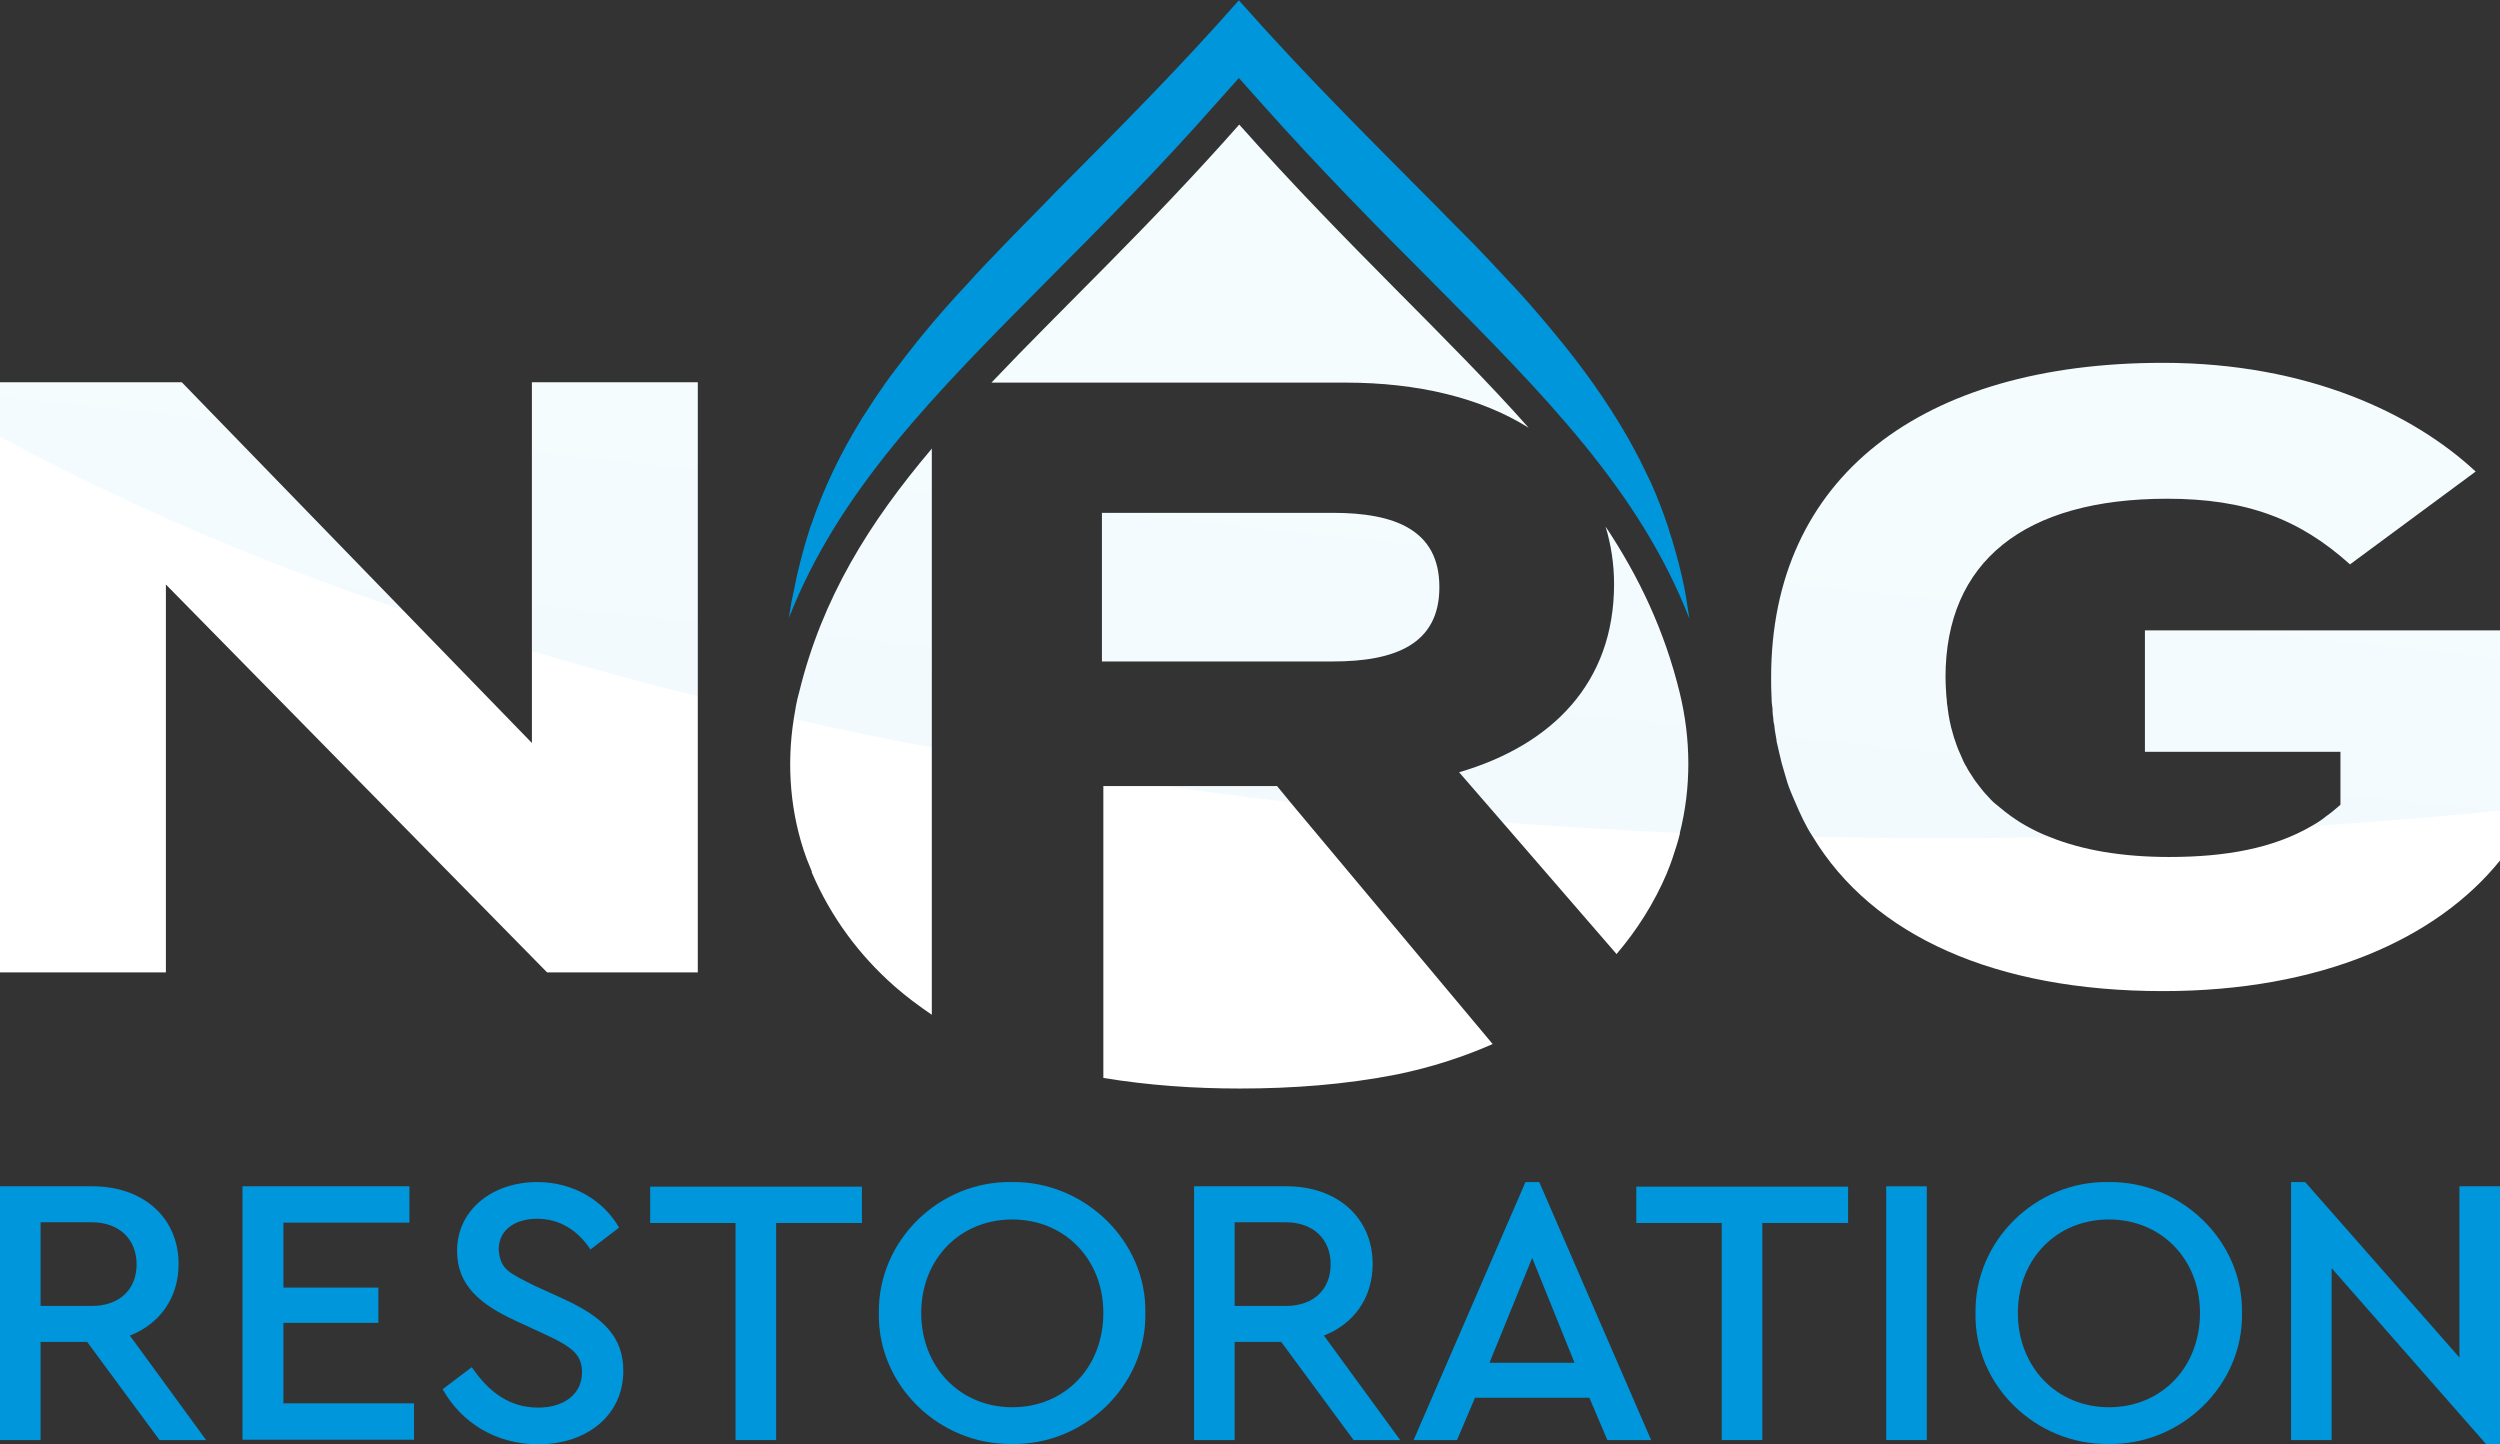
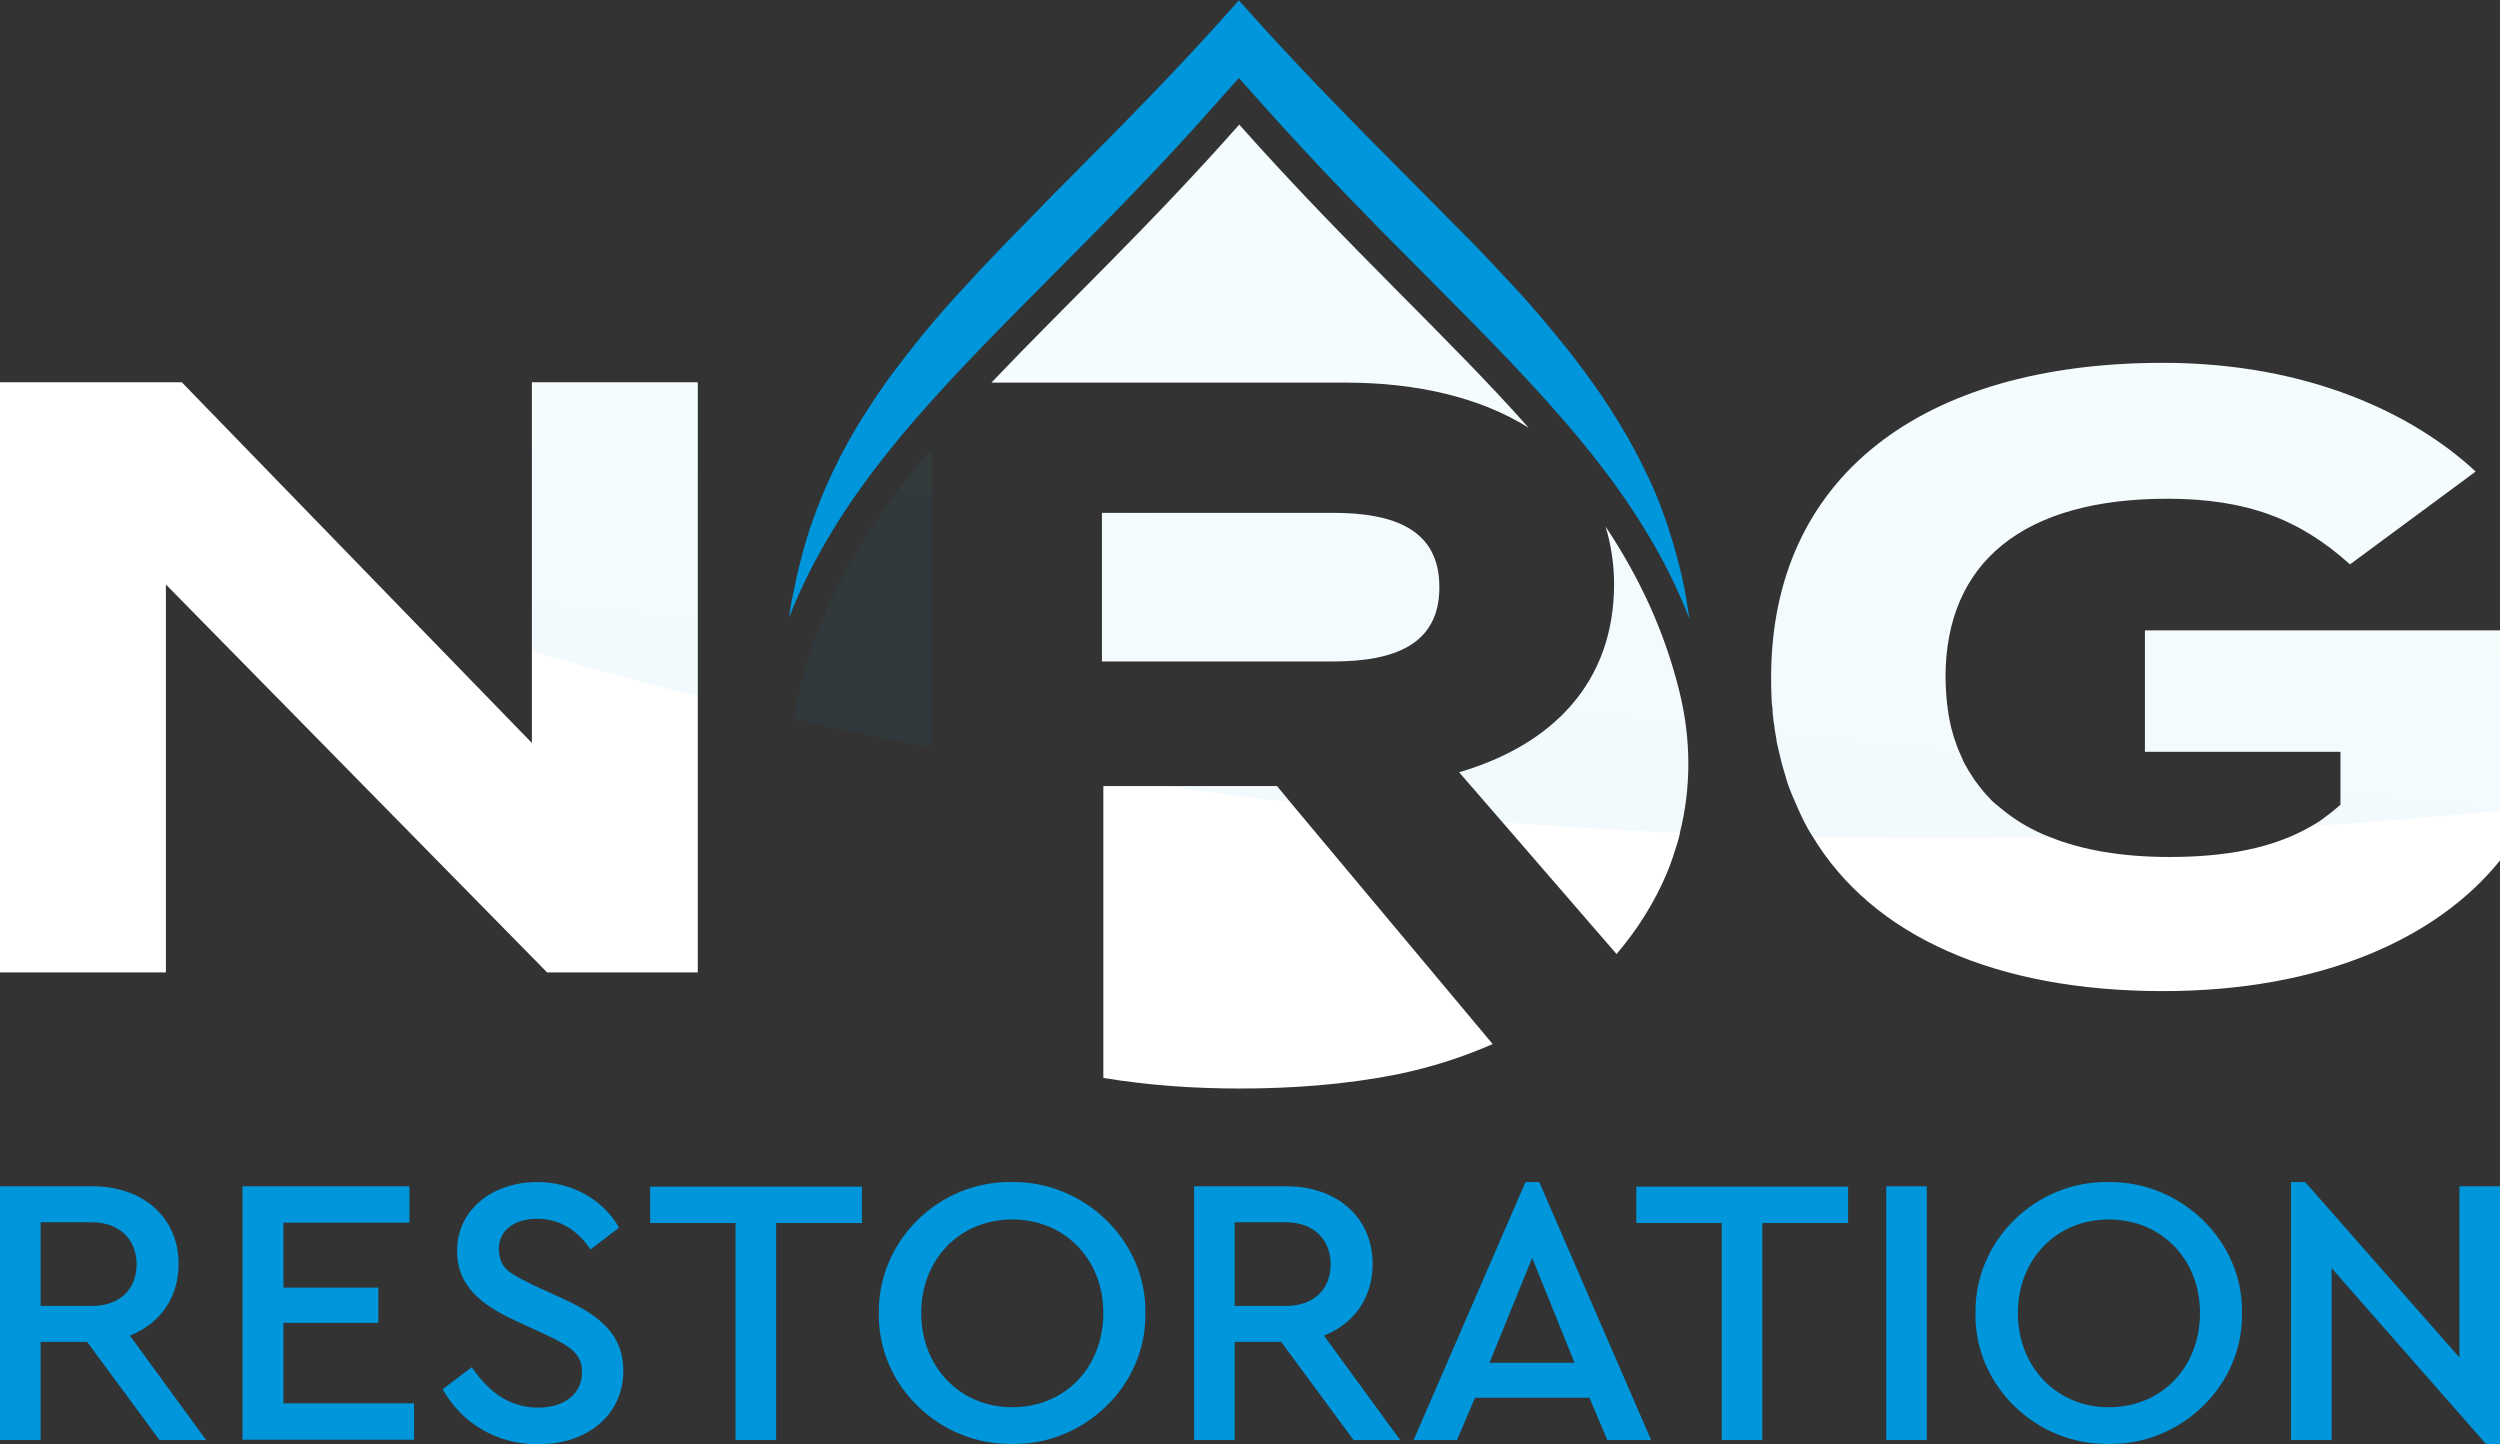
<svg xmlns="http://www.w3.org/2000/svg" xmlns:xlink="http://www.w3.org/1999/xlink" viewBox="0 0 70.83 40.92">
  <rect x="0" y="0" width="70.83" height="40.92" fill="#333333" stroke="none" />
  <defs>
    <style>.cls-1{fill:url(#Blue-3);}.cls-2{fill:url(#Blue-5);}.cls-3{fill:#fff;}.cls-4{fill:url(#Blue-4);}.cls-5{fill:url(#Blue);}.cls-6{isolation:isolate;}.cls-7{fill:url(#Blue-2);}.cls-8{fill:#0096db;}.cls-9{fill:url(#Blue-8);}.cls-10{mix-blend-mode:darken;opacity:.05;}.cls-11{fill:url(#Blue-9);}.cls-12{fill:url(#Blue-6);}.cls-13{fill:none;}.cls-14{fill:url(#Blue-7);}</style>
    <linearGradient id="Blue" x1="25.53" y1="10.44" x2="24.51" y2="20.2" gradientUnits="userSpaceOnUse">
      <stop offset="0" stop-color="#2ac4f3" />
      <stop offset=".5" stop-color="#00aeee" />
      <stop offset="1" stop-color="#0095da" />
    </linearGradient>
    <linearGradient id="Blue-2" x1="35.95" y1="11.53" x2="34.93" y2="21.29" xlink:href="#Blue" />
    <linearGradient id="Blue-3" x1="36.43" y1="11.58" x2="35.41" y2="21.34" xlink:href="#Blue" />
    <linearGradient id="Blue-4" x1="35.7" y1="11.5" x2="34.68" y2="21.27" xlink:href="#Blue" />
    <linearGradient id="Blue-5" x1="45.57" y1="12.54" x2="44.55" y2="22.3" xlink:href="#Blue" />
    <linearGradient id="Blue-6" x1="6.29" y1="8.43" x2="5.27" y2="18.19" xlink:href="#Blue" />
    <linearGradient id="Blue-7" x1="18.01" y1="9.65" x2="16.99" y2="19.41" xlink:href="#Blue" />
    <linearGradient id="Blue-8" x1="60.35" y1="14.08" x2="59.33" y2="23.85" xlink:href="#Blue" />
    <linearGradient id="Blue-9" x1="66.39" y1="14.72" x2="65.37" y2="24.48" xlink:href="#Blue" />
  </defs>
  <g class="cls-6">
    <g id="Layer_1">
      <path class="cls-13" d="m47.95,21.78h0c-.11,1.07-.35,2.05-.73,2.94.38-.89.62-1.88.73-2.94Z" />
      <path class="cls-13" d="m23,24.72c.54,1.26,1.33,2.34,2.34,3.22-1-.88-1.8-1.96-2.34-3.22Z" />
      <path class="cls-13" d="m47.86,17.52c-.05-.39-.12-.76-.2-1.13.08.36.14.74.2,1.13,0,0,0,0,0,0Z" />
      <path class="cls-13" d="m22.36,17.52c.02-.13.03-.26.05-.38-.02.12-.04.25-.05.38h0Z" />
      <path class="cls-13" d="m22.56,16.39c.11-.49.24-.96.39-1.41-.15.45-.28.92-.39,1.41Z" />
      <path class="cls-13" d="m47.27,14.98c.15.45.28.92.39,1.41-.11-.49-.24-.96-.39-1.41Z" />
      <path class="cls-13" d="m46.76,13.66c.19.43.36.87.51,1.32-.15-.45-.32-.89-.51-1.32Z" />
      <path class="cls-13" d="m22.28,21.78s0,0,0,0c.11,1.07.35,2.05.73,2.94-.38-.89-.62-1.88-.73-2.94Z" />
      <path class="cls-8" d="m47.86,17.52c-1.41-3.62-4.1-6.33-7.38-9.63-1.51-1.51-3.06-3.08-4.72-4.94l-.66-.74-.66.74c-1.65,1.87-3.21,3.43-4.71,4.94-3.27,3.29-5.96,6-7.38,9.62,0,0,0,0,0,.01.02-.13.04-.26.06-.38.01-.09.03-.17.05-.25,0-.03.01-.07.02-.1.03-.13.05-.26.08-.39.01-.06.03-.12.04-.18.1-.42.21-.83.34-1.23.01-.04.02-.07.04-.11.36-1.06.84-2.05,1.42-2.99.01-.03.03-.05.05-.08.11-.17.22-.34.33-.51.19-.28.38-.56.59-.83.2-.27.41-.53.62-.8,0,0,.01-.02.02-.02.04-.05.07-.1.11-.14.4-.49.84-.99,1.3-1.48.16-.18.33-.36.51-.55.54-.57,1.11-1.15,1.71-1.76.18-.19.37-.38.56-.57,1.52-1.53,3.18-3.19,4.9-5.14,2.01,2.27,3.94,4.16,5.65,5.89.34.35.68.69,1.01,1.02h0c.29.3.56.59.83.88.35.37.69.74,1.01,1.12.15.17.29.34.43.51.8.96,1.5,1.94,2.09,2.97.11.2.22.4.33.61.11.22.22.45.33.68.18.4.34.82.48,1.24.01.04.03.09.04.14.07.19.12.39.18.59.06.22.12.44.17.66.04.2.09.4.12.61.03.19.06.38.09.57Z" />
      <path class="cls-3" d="m15.07,10.83v10.22l-3.67-3.78-6.25-6.44H0v16.72h4.7v-10.99l10.8,10.99h4.27V10.83h-4.7Z" />
      <path class="cls-3" d="m60.77,17.88v3.42h5.54v1.5c-.07.06-.13.11-.2.17-.07.06-.14.11-.21.16-.13.11-.28.2-.42.28-1.07.62-2.41.87-4.02.87-1.32,0-2.45-.19-3.37-.56h0c-.24-.09-.47-.2-.68-.32-.11-.06-.21-.12-.31-.19s-.19-.13-.29-.21c-.09-.07-.18-.15-.27-.22-.09-.07-.17-.16-.24-.24-.08-.08-.15-.17-.22-.26-.07-.09-.14-.18-.2-.28-.06-.09-.12-.18-.17-.28,0-.01-.01-.02-.02-.03-.04-.07-.08-.15-.11-.23-.07-.15-.13-.29-.18-.45-.03-.07-.05-.15-.07-.22-.07-.23-.12-.48-.15-.73,0-.05-.02-.11-.02-.16,0-.08-.02-.16-.02-.24-.01-.15-.02-.31-.02-.47,0-3.27,2.22-5.06,6.28-5.06,2.24,0,3.75.57,5.18,1.86l3.56-2.63c-1.74-1.62-4.73-3.08-8.86-3.08-6.85,0-11.1,3.25-11.1,8.91,0,.18,0,.35.01.52,0,.13.01.26.03.38,0,.02,0,.04,0,.05,0,.07.01.13.02.2,0,.07.01.14.03.21.01.14.04.27.06.4,0,.04.01.08.02.12.02.09.04.18.06.26.04.19.09.38.15.57.03.09.05.18.08.27.03.09.06.18.1.27.04.09.07.18.11.26.07.17.15.34.23.51.08.16.17.33.27.48,0,0,0,0,0,0,1.7,2.83,5.19,4.39,9.93,4.39,4.47,0,7.76-1.48,9.55-3.7v-6.52h-10.06Z" />
      <path class="cls-3" d="m40.78,16.64c0,1.62-1.27,2.1-3.01,2.1h-6.55v-4.21h6.55c1.74,0,3.01.48,3.01,2.1Z" />
      <path class="cls-3" d="m43.31,12.12c-1.35-.85-3.15-1.28-5.18-1.28h-10.04c2.03-2.14,4.45-4.4,7.02-7.31,3.09,3.48,5.95,6.05,8.2,8.59Z" />
-       <path class="cls-3" d="m26.4,12.7v16.05c-.37-.25-.73-.52-1.06-.81-1-.88-1.8-1.96-2.34-3.22,0,0,0-.02,0-.03-.05-.12-.1-.24-.15-.37-.46-1.26-.57-2.63-.36-3.96.04-.25.08-.5.15-.74.65-2.67,1.98-4.81,3.77-6.92Z" />
      <path class="cls-3" d="m42.29,29.58c-.84.37-1.74.66-2.71.86-1.47.29-2.97.4-4.46.4-1.29,0-2.59-.09-3.86-.3v-8.27h4.92l.37.45,5.74,6.86Z" />
      <path class="cls-3" d="m47.6,23.6c-.06.25-.14.49-.22.73-.04.12-.09.25-.14.37,0,0,0,.02-.01.03-.36.85-.85,1.62-1.43,2.3l-3.22-3.72-1.24-1.43c2.63-.77,4.39-2.53,4.39-5.33,0-.59-.09-1.13-.24-1.63.95,1.43,1.67,2.95,2.1,4.71.32,1.31.33,2.68,0,3.98Z" />
      <g class="cls-10">
        <path class="cls-5" d="m22.63,19.62c.65-2.67,1.98-4.81,3.77-6.92v8.48c-1.33-.25-2.63-.52-3.91-.81.04-.25.08-.5.15-.74Z" />
        <path class="cls-7" d="m36.17,22.28l.37.45c-1.18-.14-2.34-.29-3.49-.45h3.12Z" />
        <path class="cls-1" d="m40.78,16.64c0,1.62-1.27,2.1-3.01,2.1h-6.55v-4.21h6.55c1.74,0,3.01.48,3.01,2.1Z" />
        <path class="cls-4" d="m38.13,10.83h-10.04c2.03-2.14,4.45-4.4,7.02-7.31,3.09,3.48,5.95,6.05,8.2,8.59-1.35-.85-3.15-1.28-5.18-1.28Z" />
        <path class="cls-2" d="m47.59,19.62c.32,1.31.33,2.68,0,3.98-1.69-.07-3.37-.18-5.03-.3l-1.24-1.43c2.63-.77,4.39-2.53,4.39-5.33,0-.59-.09-1.13-.24-1.63.95,1.43,1.67,2.95,2.1,4.71Z" />
-         <path class="cls-12" d="m11.4,17.28l-6.24-6.44H0v1.53c3.34,1.82,7.17,3.47,11.4,4.91Z" />
        <path class="cls-14" d="m19.78,10.84h-4.71v7.61c1.52.45,3.09.88,4.71,1.28v-8.89Z" />
        <path class="cls-9" d="m58.09,23.72c-1.93-.76-2.98-2.3-2.98-4.53,0-3.27,2.22-5.06,6.28-5.06,2.25,0,3.75.57,5.18,1.86l3.56-2.63c-1.74-1.62-4.73-3.08-8.86-3.08-6.86,0-11.11,3.25-11.11,8.91,0,1.75.41,3.26,1.17,4.52,1.16.02,2.32.04,3.49.04,1.1,0,2.18-.01,3.27-.03Z" />
        <path class="cls-11" d="m60.77,21.3h5.54v1.5c-.26.24-.54.44-.84.61,1.81-.12,3.6-.27,5.36-.44v-5.09h-10.06v3.42Z" />
      </g>
      <path class="cls-8" d="m4.52,40.8l-2.05-2.78h-1.32v2.78H0v-7.19h2.62c1.45,0,2.44.9,2.44,2.2,0,.95-.52,1.69-1.38,2.03l2.16,2.96h-1.32Zm-3.37-3.8h1.45c.8,0,1.27-.48,1.27-1.18s-.48-1.19-1.27-1.19h-1.45v2.36Z" />
      <path class="cls-8" d="m6.87,33.61h4.73v1.03h-3.57v1.84h2.69v1h-2.69v2.28h3.7v1.03h-4.86v-7.19Z" />
      <path class="cls-8" d="m13.37,38.74c.48.7,1.06,1.14,1.88,1.14.74,0,1.24-.39,1.24-1,0-.51-.3-.73-1.06-1.08l-.8-.37c-1.05-.48-1.68-1.03-1.68-1.99,0-1.18,1.02-1.95,2.27-1.95,1.01,0,1.87.51,2.32,1.29l-.81.62c-.38-.57-.9-.87-1.51-.87s-1.09.3-1.09.87c.04.57.29.66,1,1.02l.81.37c1.17.53,1.72,1.1,1.72,2.05,0,1.25-1.02,2.08-2.41,2.08-1.18,0-2.16-.59-2.71-1.56l.82-.62Z" />
      <path class="cls-8" d="m20.84,34.65h-2.42v-1.03h6v1.03h-2.43v6.15h-1.15v-6.15Z" />
      <path class="cls-8" d="m28.67,33.49c2.04-.03,3.82,1.66,3.78,3.71.04,2.06-1.74,3.75-3.78,3.71-2.06.03-3.81-1.66-3.77-3.71-.03-2.06,1.72-3.75,3.77-3.71Zm.01,1.06c-1.49,0-2.58,1.13-2.58,2.65s1.09,2.67,2.58,2.67,2.58-1.13,2.58-2.67-1.11-2.65-2.58-2.65Z" />
      <path class="cls-8" d="m38.35,40.8l-2.05-2.78h-1.32v2.78h-1.15v-7.19h2.62c1.45,0,2.44.9,2.44,2.2,0,.95-.52,1.69-1.38,2.03l2.16,2.96h-1.32Zm-3.37-3.8h1.45c.8,0,1.27-.48,1.27-1.18s-.48-1.19-1.27-1.19h-1.45v2.36Z" />
      <path class="cls-8" d="m45.02,39.6h-3.23l-.51,1.2h-1.23l3.17-7.31h.39l3.17,7.31h-1.24l-.51-1.2Zm-1.61-3.96l-1.21,2.97h2.41l-1.2-2.97Z" />
      <path class="cls-8" d="m48.78,34.65h-2.42v-1.03h6v1.03h-2.43v6.15h-1.15v-6.15Z" />
      <path class="cls-8" d="m53.44,33.61h1.15v7.19h-1.15v-7.19Z" />
      <path class="cls-8" d="m59.74,33.49c2.04-.03,3.82,1.66,3.78,3.71.04,2.06-1.74,3.75-3.78,3.71-2.06.03-3.81-1.66-3.77-3.71-.03-2.06,1.72-3.75,3.77-3.71Zm.01,1.06c-1.49,0-2.58,1.13-2.58,2.65s1.09,2.67,2.58,2.67,2.58-1.13,2.58-2.67-1.11-2.65-2.58-2.65Z" />
      <path class="cls-8" d="m70.83,33.61v7.31h-.39l-4.38-4.99v4.87h-1.15v-7.31h.4l4.37,4.97v-4.85h1.15Z" />
    </g>
  </g>
</svg>